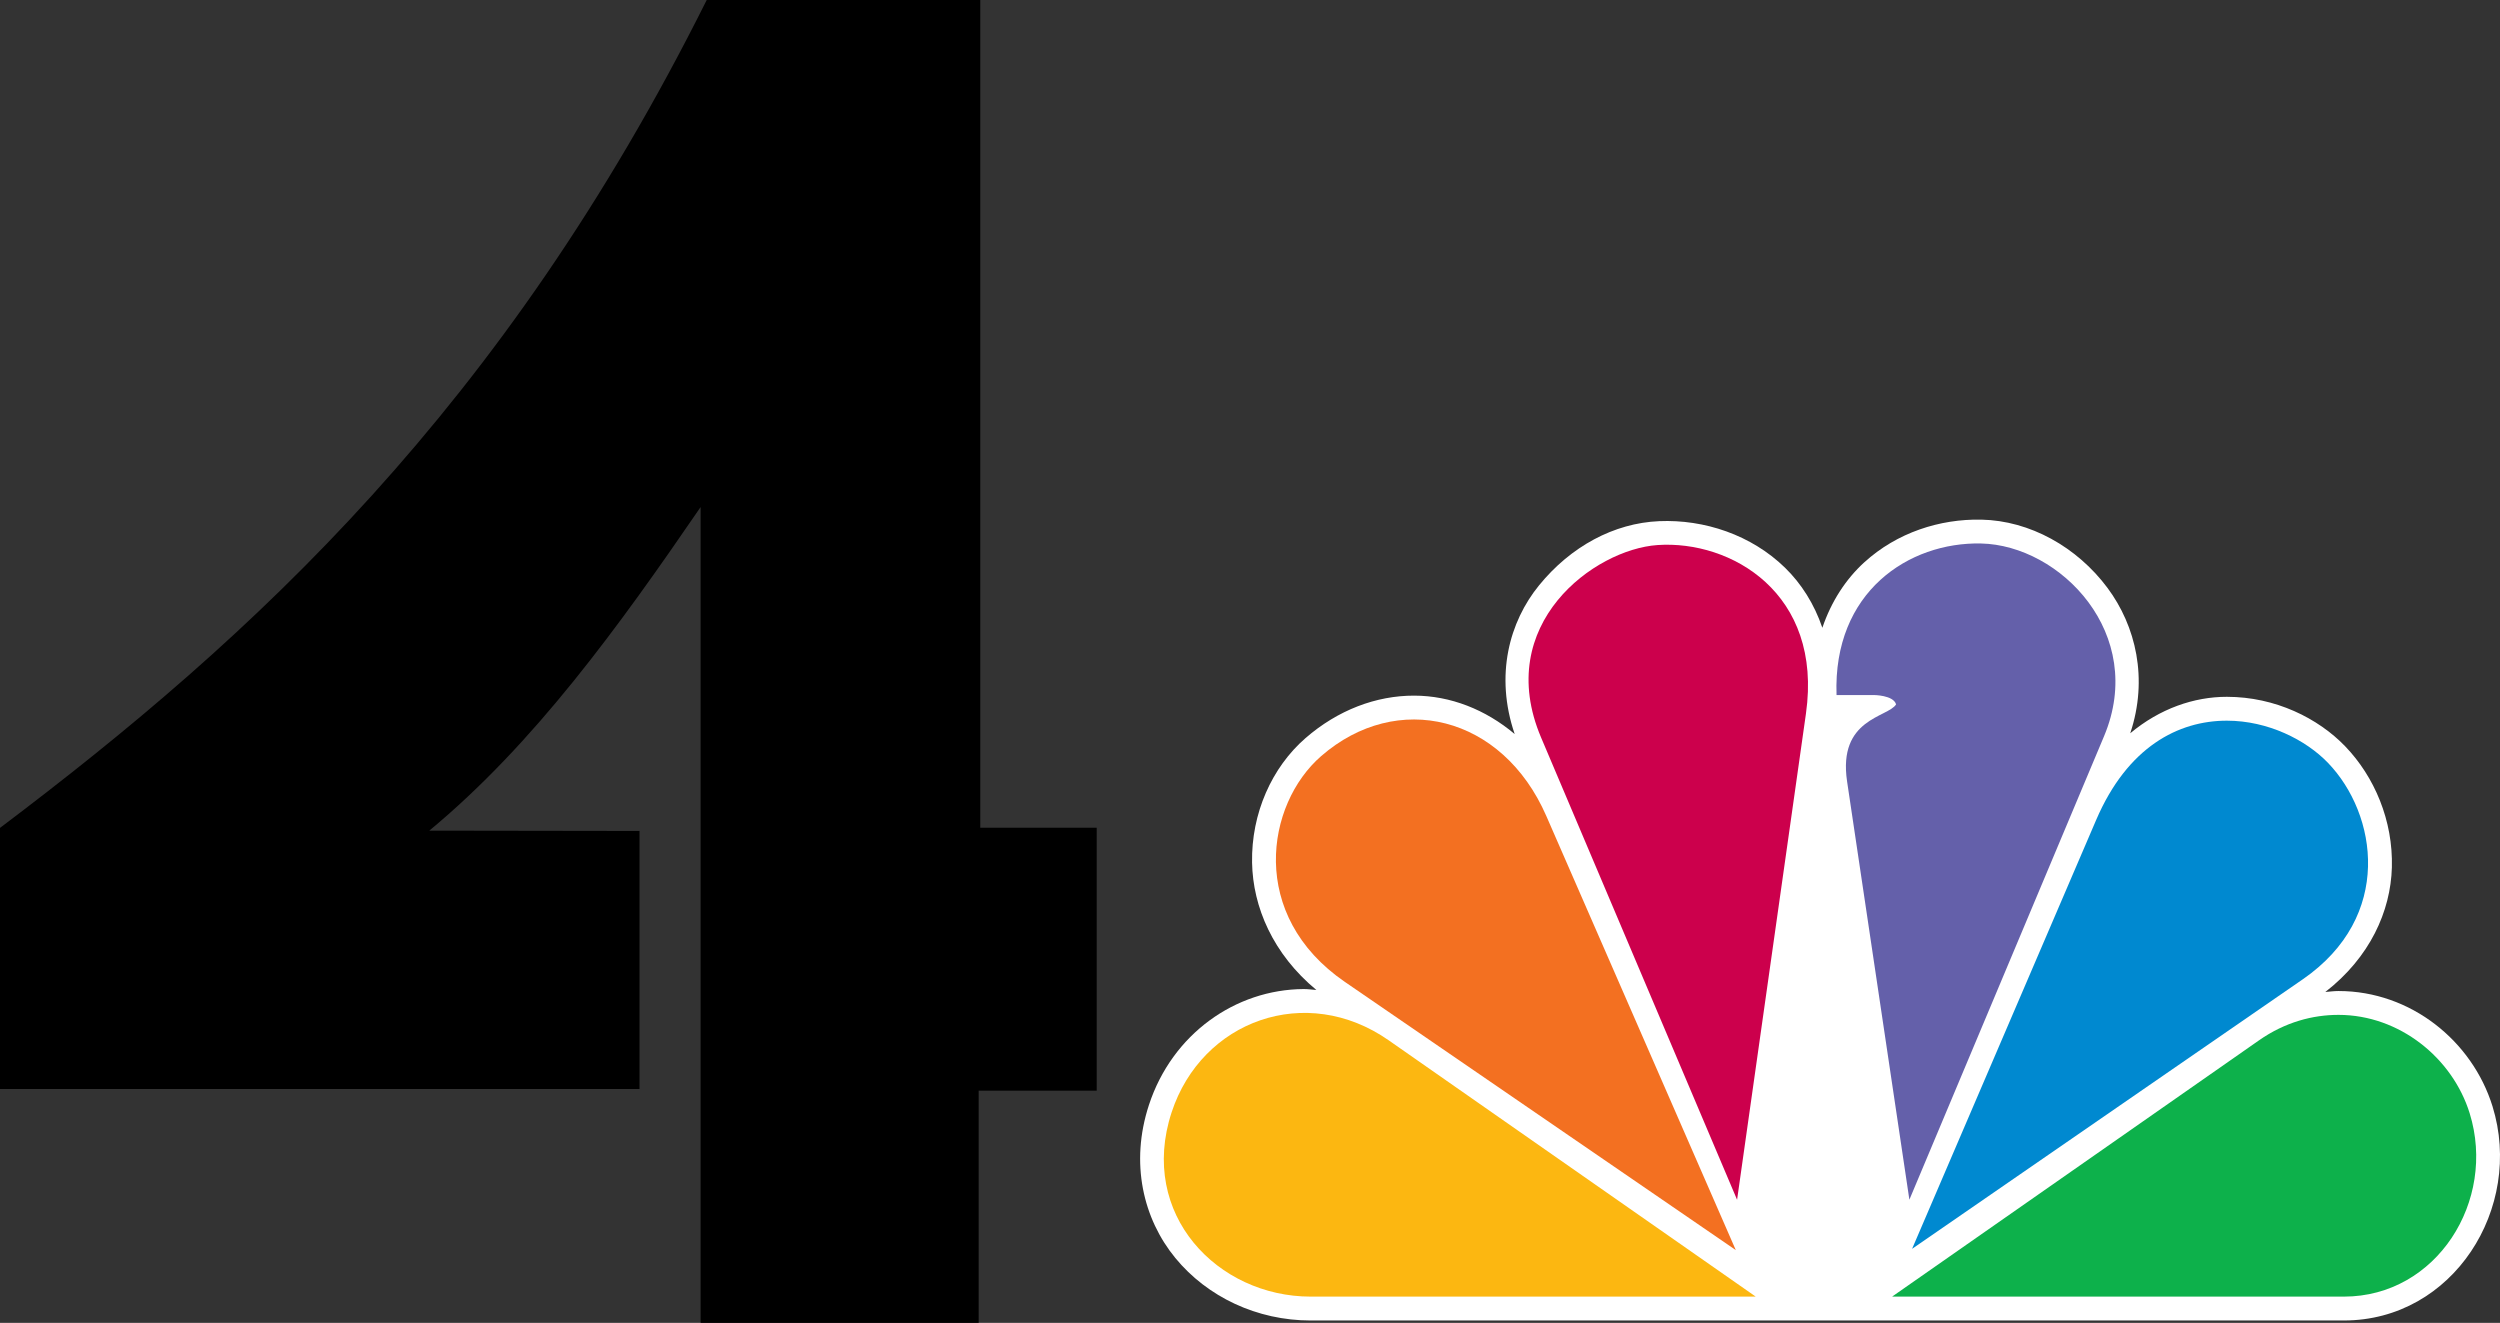
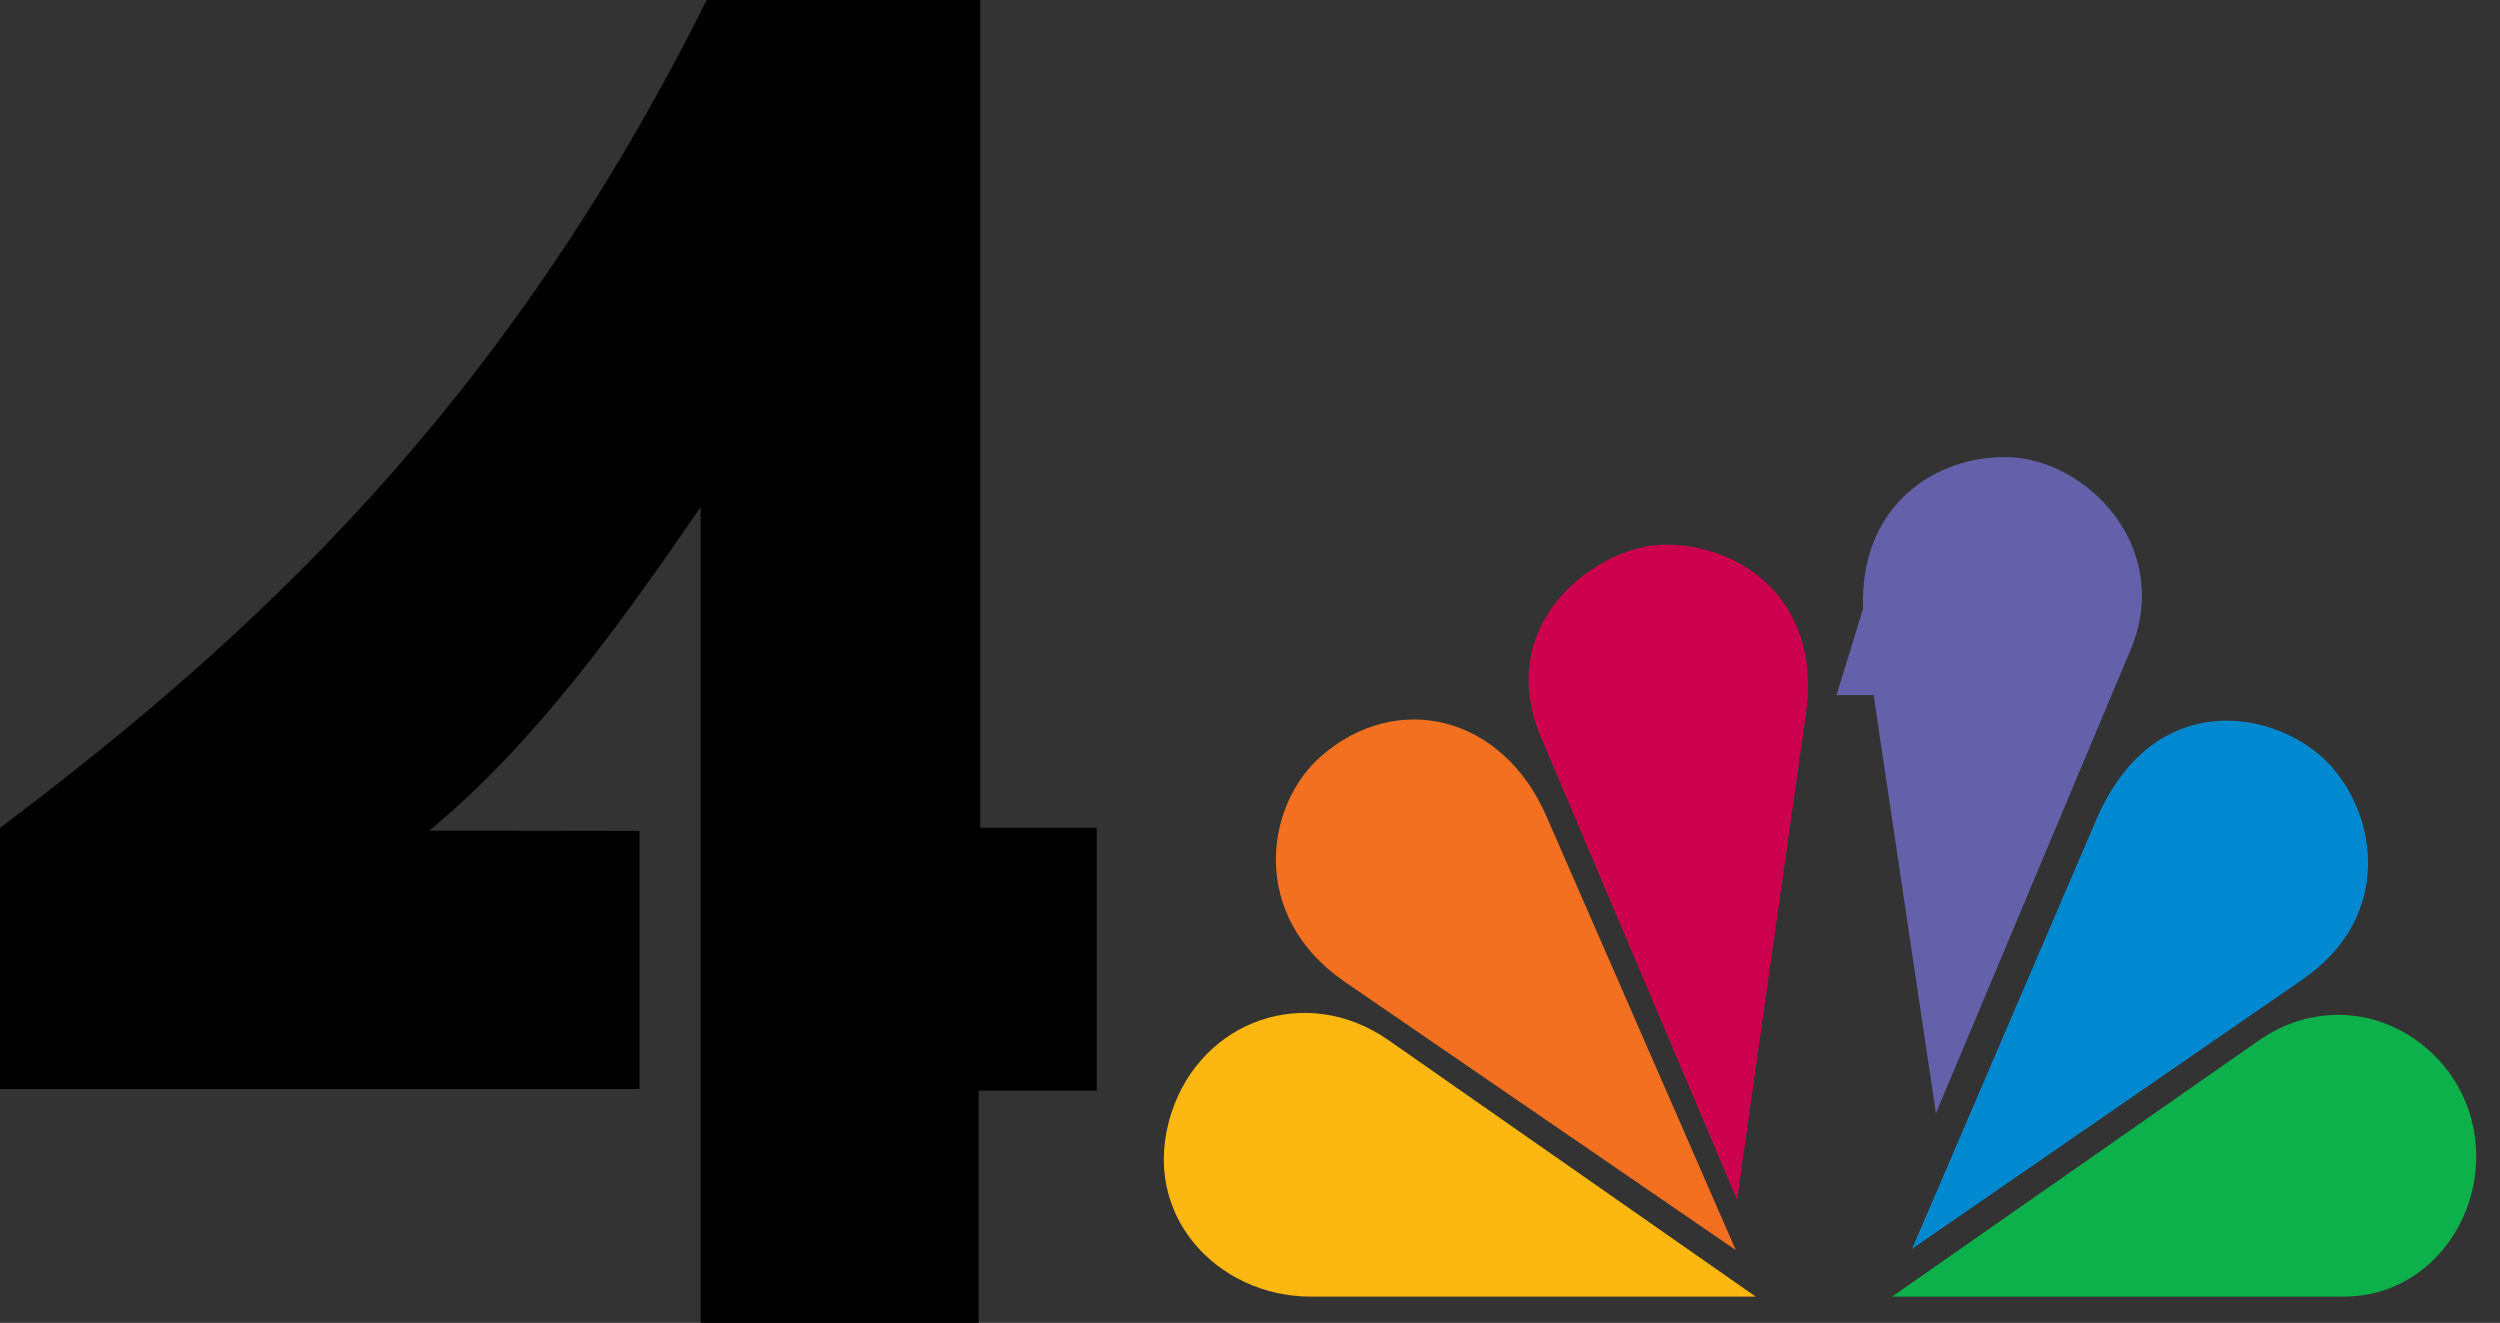
<svg xmlns="http://www.w3.org/2000/svg" xmlns:ns1="http://www.inkscape.org/namespaces/inkscape" xmlns:ns2="http://sodipodi.sourceforge.net/DTD/sodipodi-0.dtd" ns1:version="1.0 (4035a4f, 2020-05-01)" height="750.451" width="1418.202" ns2:docname="Channel 4 San Fierro (1987-1991).svg" xml:space="preserve" viewBox="0 0 1418.202 750.451" y="0px" x="0px" id="Layer_1" version="1.1">
  <rect x="0" y="0" width="1418.202" height="750.451" fill="#333333" stroke="none" />
  <defs id="defs14" />
  <ns2:namedview ns1:current-layer="Layer_1" ns1:window-maximized="0" ns1:window-y="0" ns1:window-x="0" ns1:cy="326.39848" ns1:cx="875.58909" ns1:zoom="0.45639222" ns1:pagecheckerboard="true" showgrid="false" id="namedview12" ns1:window-height="900" ns1:window-width="1440" ns1:pageshadow="2" ns1:pageopacity="0" guidetolerance="10" gridtolerance="10" objecttolerance="10" borderopacity="1" bordercolor="#666666" pagecolor="#ffffff" />
  <path d="M 362.775,471.381 V 617.763 H 0 V 469.648 C 144.069,361.008 285.461,231.302 400.909,0 H 556.092 V 469.558 H 622.14 V 618.716 H 555.177 V 750.451 H 397.442 V 287.646 C 350.86,355.649 303.055,421.887 243.535,471.201 Z" id="path3000_00000076571369739577963840000018286599456861159304_" />
  <g id="g7557" transform="matrix(5.143,0,0,5.143,485.399,66.136)">
-     <path ns2:nodetypes="ccccccccccccccccccccccccc" id="path7526" d="m 111.256,49.162 c -2.035,1.856 -3.639,4.307 -4.628,7.223 -0.898,-2.636 -2.324,-4.874 -4.113,-6.62 -3.716,-3.626 -8.913,-5.354 -13.892,-5.14 -4.979,0.214 -9.747,2.783 -13.246,7.082 -3.262,4.007 -4.897,9.903 -2.687,16.397 -3.225,-2.712 -7.087,-4.227 -11.083,-4.235 -4.183,-0.008 -8.418,1.579 -11.993,4.69 -3.701,3.221 -5.985,8.287 -5.889,13.724 0.087,4.895 2.296,10.075 7.092,14.054 -0.469,-0.035 -0.941,-0.105 -1.407,-0.102 -7.53,0.046 -14.495,4.958 -17.06,12.781 -2.106,6.42 -0.631,12.567 2.909,16.879 3.54,4.311 9.03,6.897 14.923,6.897 H 164.158 c 12.037,0 19.862,-12.403 16.388,-23.626 -2.229,-7.2 -9.015,-12.709 -16.974,-12.714 -0.48,-2.64e-4 -0.976,0.065 -1.467,0.106 4.913,-3.815 7.207,-8.893 7.342,-13.736 0.144,-5.167 -1.921,-10.012 -5.158,-13.371 -2.968,-3.079 -7.686,-5.451 -13.041,-5.451 -3.628,-3.97e-4 -7.388,1.292 -10.66,4.02 2.004,-6.002 0.621,-11.831 -2.509,-16.034 -3.365,-4.518 -8.568,-7.42 -13.911,-7.529 -4.584,-0.094 -9.312,1.425 -12.911,4.707 z" style="color:#000000;font-style:normal;font-variant:normal;font-weight:normal;font-stretch:normal;font-size:medium;line-height:normal;font-family:sans-serif;font-variant-ligatures:normal;font-variant-position:normal;font-variant-caps:normal;font-variant-numeric:normal;font-variant-alternates:normal;font-variant-east-asian:normal;font-feature-settings:normal;font-variation-settings:normal;text-indent:0;text-align:start;text-decoration:none;text-decoration-line:none;text-decoration-style:solid;text-decoration-color:#000000;letter-spacing:normal;word-spacing:normal;text-transform:none;writing-mode:lr-tb;direction:ltr;text-orientation:mixed;dominant-baseline:auto;baseline-shift:baseline;text-anchor:start;white-space:normal;shape-padding:0;shape-margin:0;inline-size:0;clip-rule:nonzero;display:inline;overflow:visible;visibility:visible;isolation:auto;mix-blend-mode:normal;color-interpolation:sRGB;color-interpolation-filters:linearRGB;solid-color:#000000;solid-opacity:1;vector-effect:none;fill:#ffffff;fill-opacity:1;fill-rule:nonzero;stroke:none;stroke-width:0.265;stroke-linecap:butt;stroke-linejoin:miter;stroke-miterlimit:4;stroke-dasharray:none;stroke-dashoffset:0;stroke-opacity:1;paint-order:markers stroke fill;color-rendering:auto;image-rendering:auto;shape-rendering:auto;text-rendering:auto;enable-background:accumulate;stop-color:#000000" />
    <path ns2:nodetypes="ccccc" id="path3115" d="M 53.971,95.453 97.081,125.029 76.178,77.142 C 71.33,66.034 59.713,63.257 51.341,70.543 c -6.099,5.308 -8.072,17.568 2.63,24.91 z" style="fill:#f37021;stroke:none;stroke-width:0.264" />
    <path ns2:nodetypes="ccccc" id="path3117" d="M 75.603,68.49 97.222,119.476 104.819,65.849 C 106.704,52.541 96.523,46.708 88.45,47.26 81.458,47.739 70.304,55.992 75.603,68.49 Z" style="fill:#cc004c;stroke:none;stroke-width:0.264" />
-     <path ns2:nodetypes="cccccccc" id="path3119" d="m 108.193,63.804 4.088,-2e-6 c 0,0 2.183,0 2.48,1.03 -0.889,1.45 -6.443,1.531 -5.406,8.496 l 6.872,46.14 21.471,-51.12 c 4.736,-11.276 -4.823,-21.083 -13.585,-21.263 -7.919,-0.162 -16.331,5.309 -15.92,16.717 z" style="fill:#6460aa;stroke:none;stroke-width:0.264" />
+     <path ns2:nodetypes="cccccccc" id="path3119" d="m 108.193,63.804 4.088,-2e-6 l 6.872,46.14 21.471,-51.12 c 4.736,-11.276 -4.823,-21.083 -13.585,-21.263 -7.919,-0.162 -16.331,5.309 -15.92,16.717 z" style="fill:#6460aa;stroke:none;stroke-width:0.264" />
    <path ns2:nodetypes="cccccc" id="path3121" d="m 116.525,124.889 43.097,-29.732 c 10.025,-6.916 8.232,-18.214 2.771,-23.88 -2.434,-2.526 -6.612,-4.645 -11.147,-4.645 -5.357,-5.96e-4 -10.959,2.896 -14.414,10.945 z" style="fill:#0089d0;stroke:none;stroke-width:0.264" />
    <path ns2:nodetypes="cccccc" id="path3123" d="m 114.323,130.159 h 49.834 c 10.224,0 16.862,-10.563 13.873,-20.216 -1.889,-6.102 -7.744,-10.856 -14.462,-10.86 -2.827,-0.002 -5.875,0.782 -8.773,2.806 z" style="fill:#0db14b;stroke:none;stroke-width:0.264" />
    <path ns2:nodetypes="ccccc" id="path3125" d="M 99.279,130.159 58.796,101.889 c -9.114,-6.365 -20.621,-2.192 -23.946,7.946 -3.696,11.27 5.097,20.324 15.331,20.324 z" style="fill:#fcb711;stroke:none;stroke-width:0.264" />
  </g>
</svg>